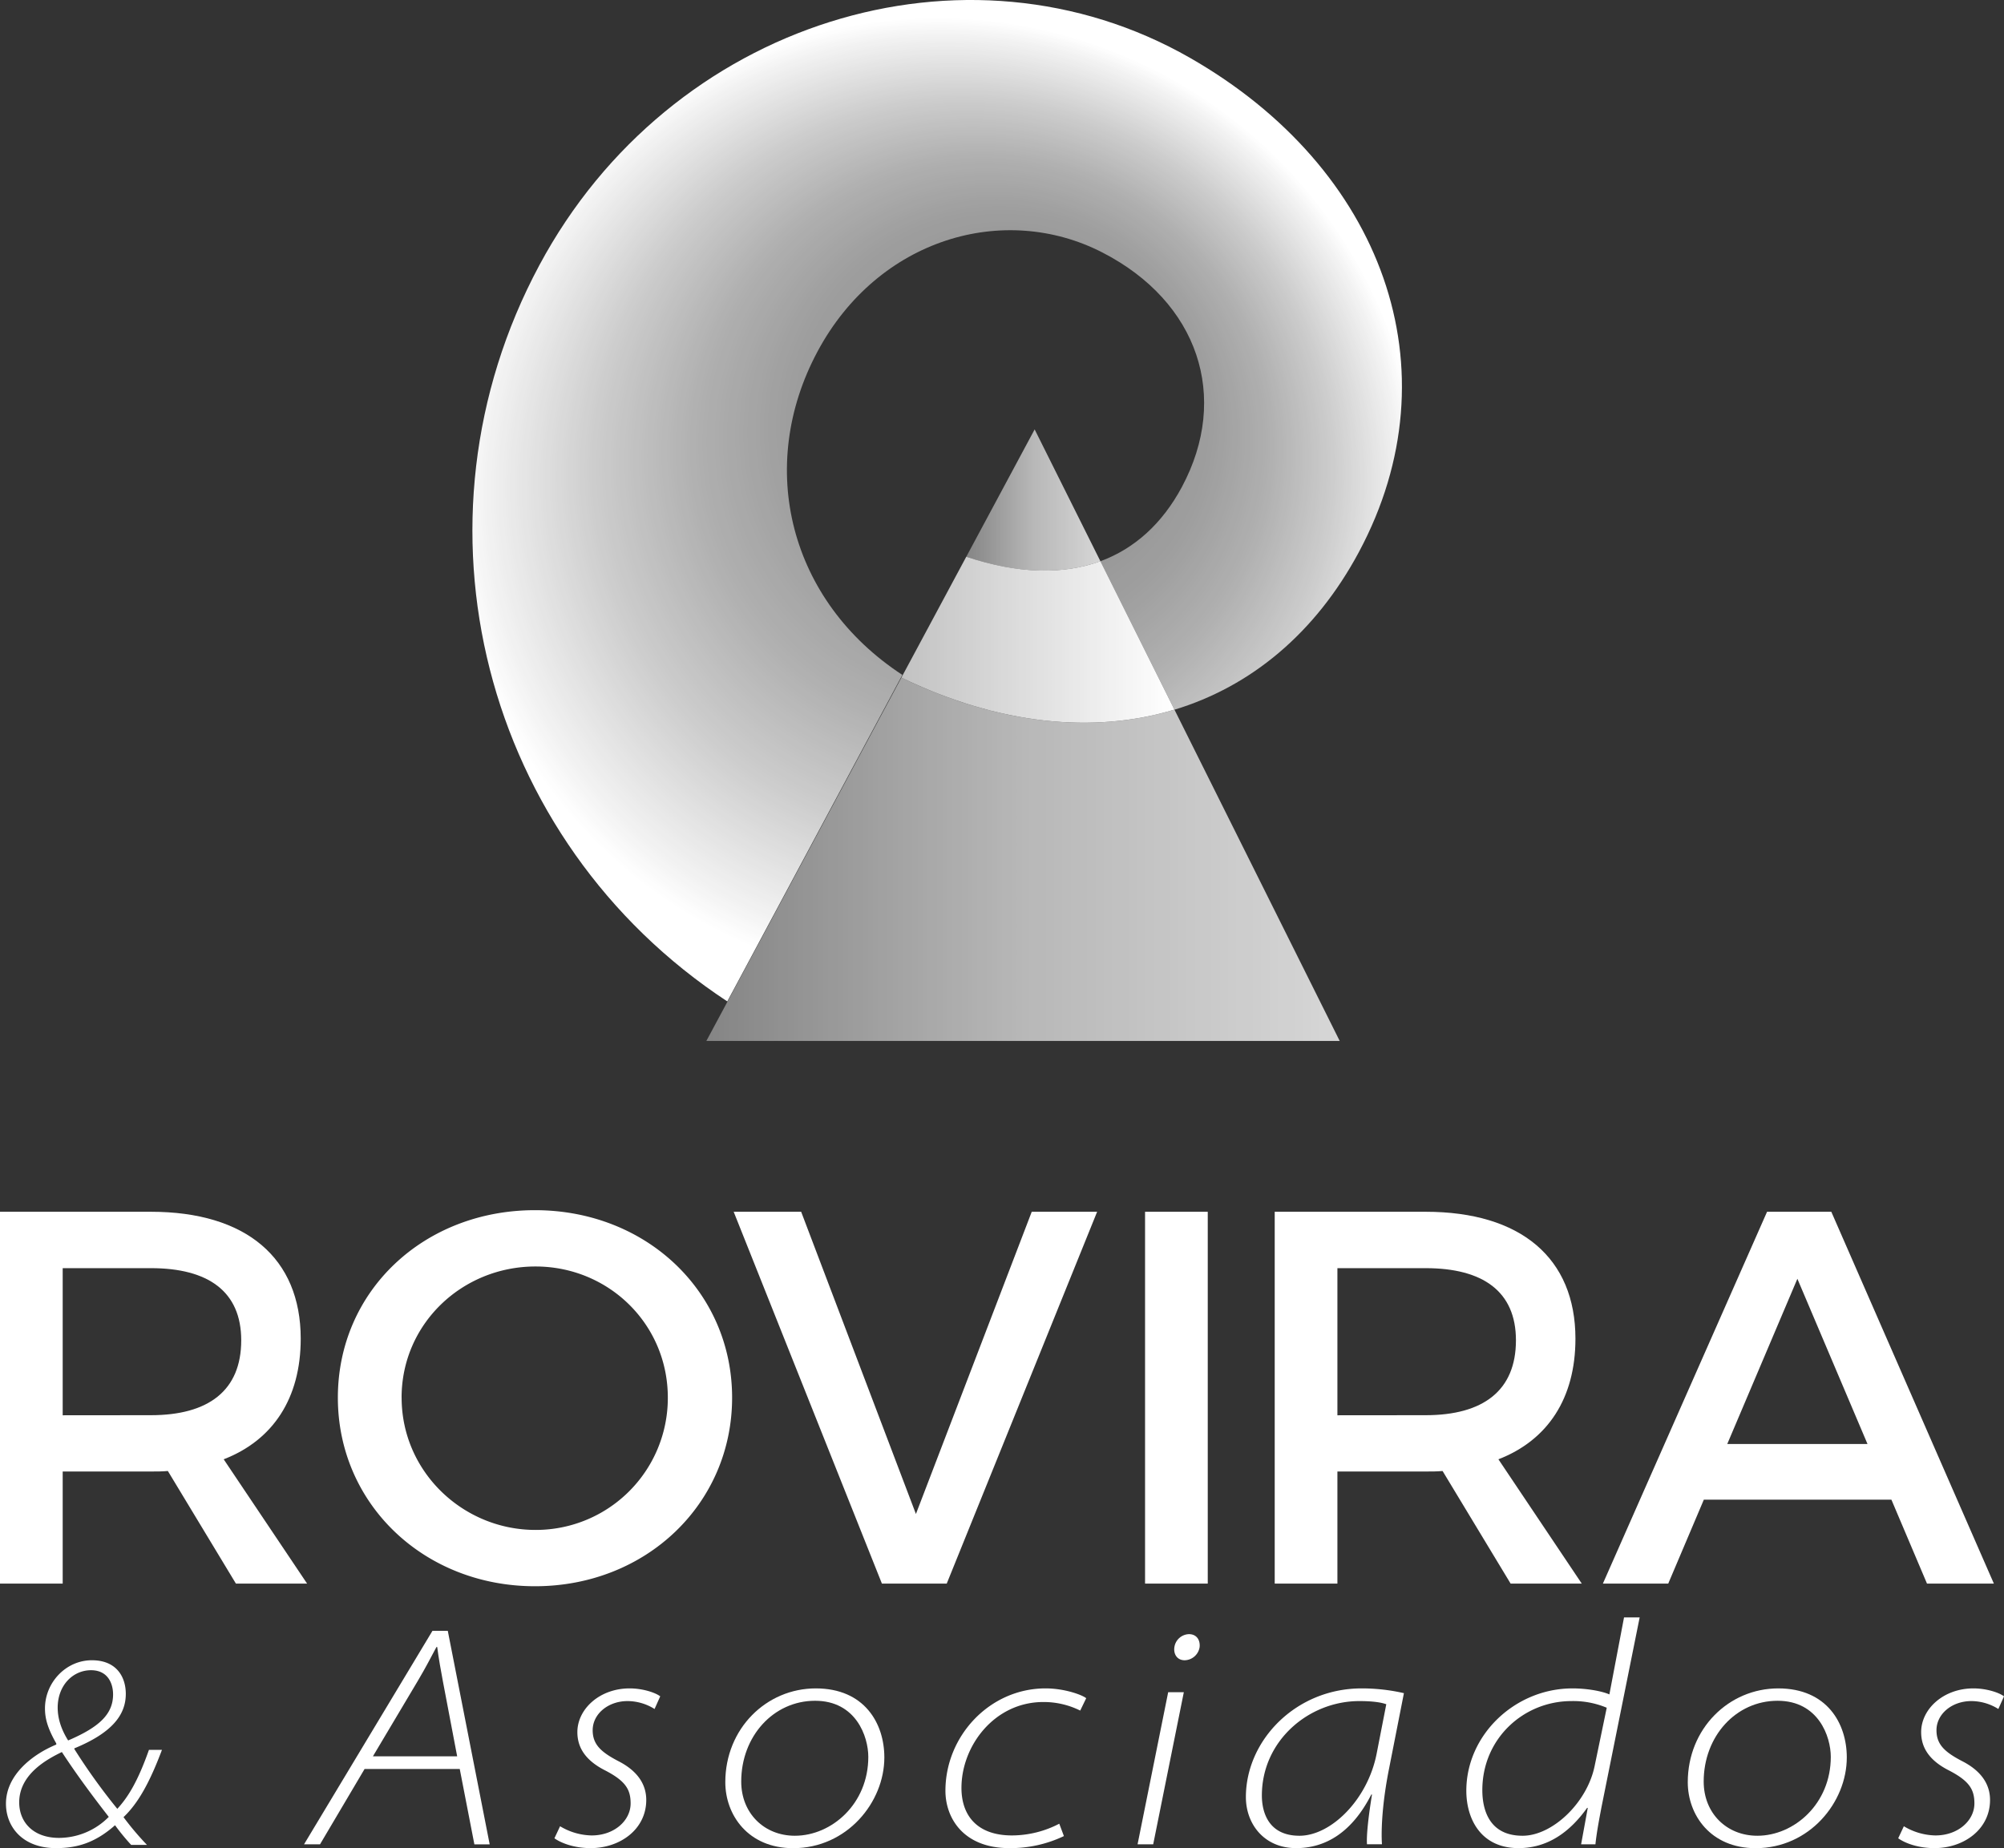
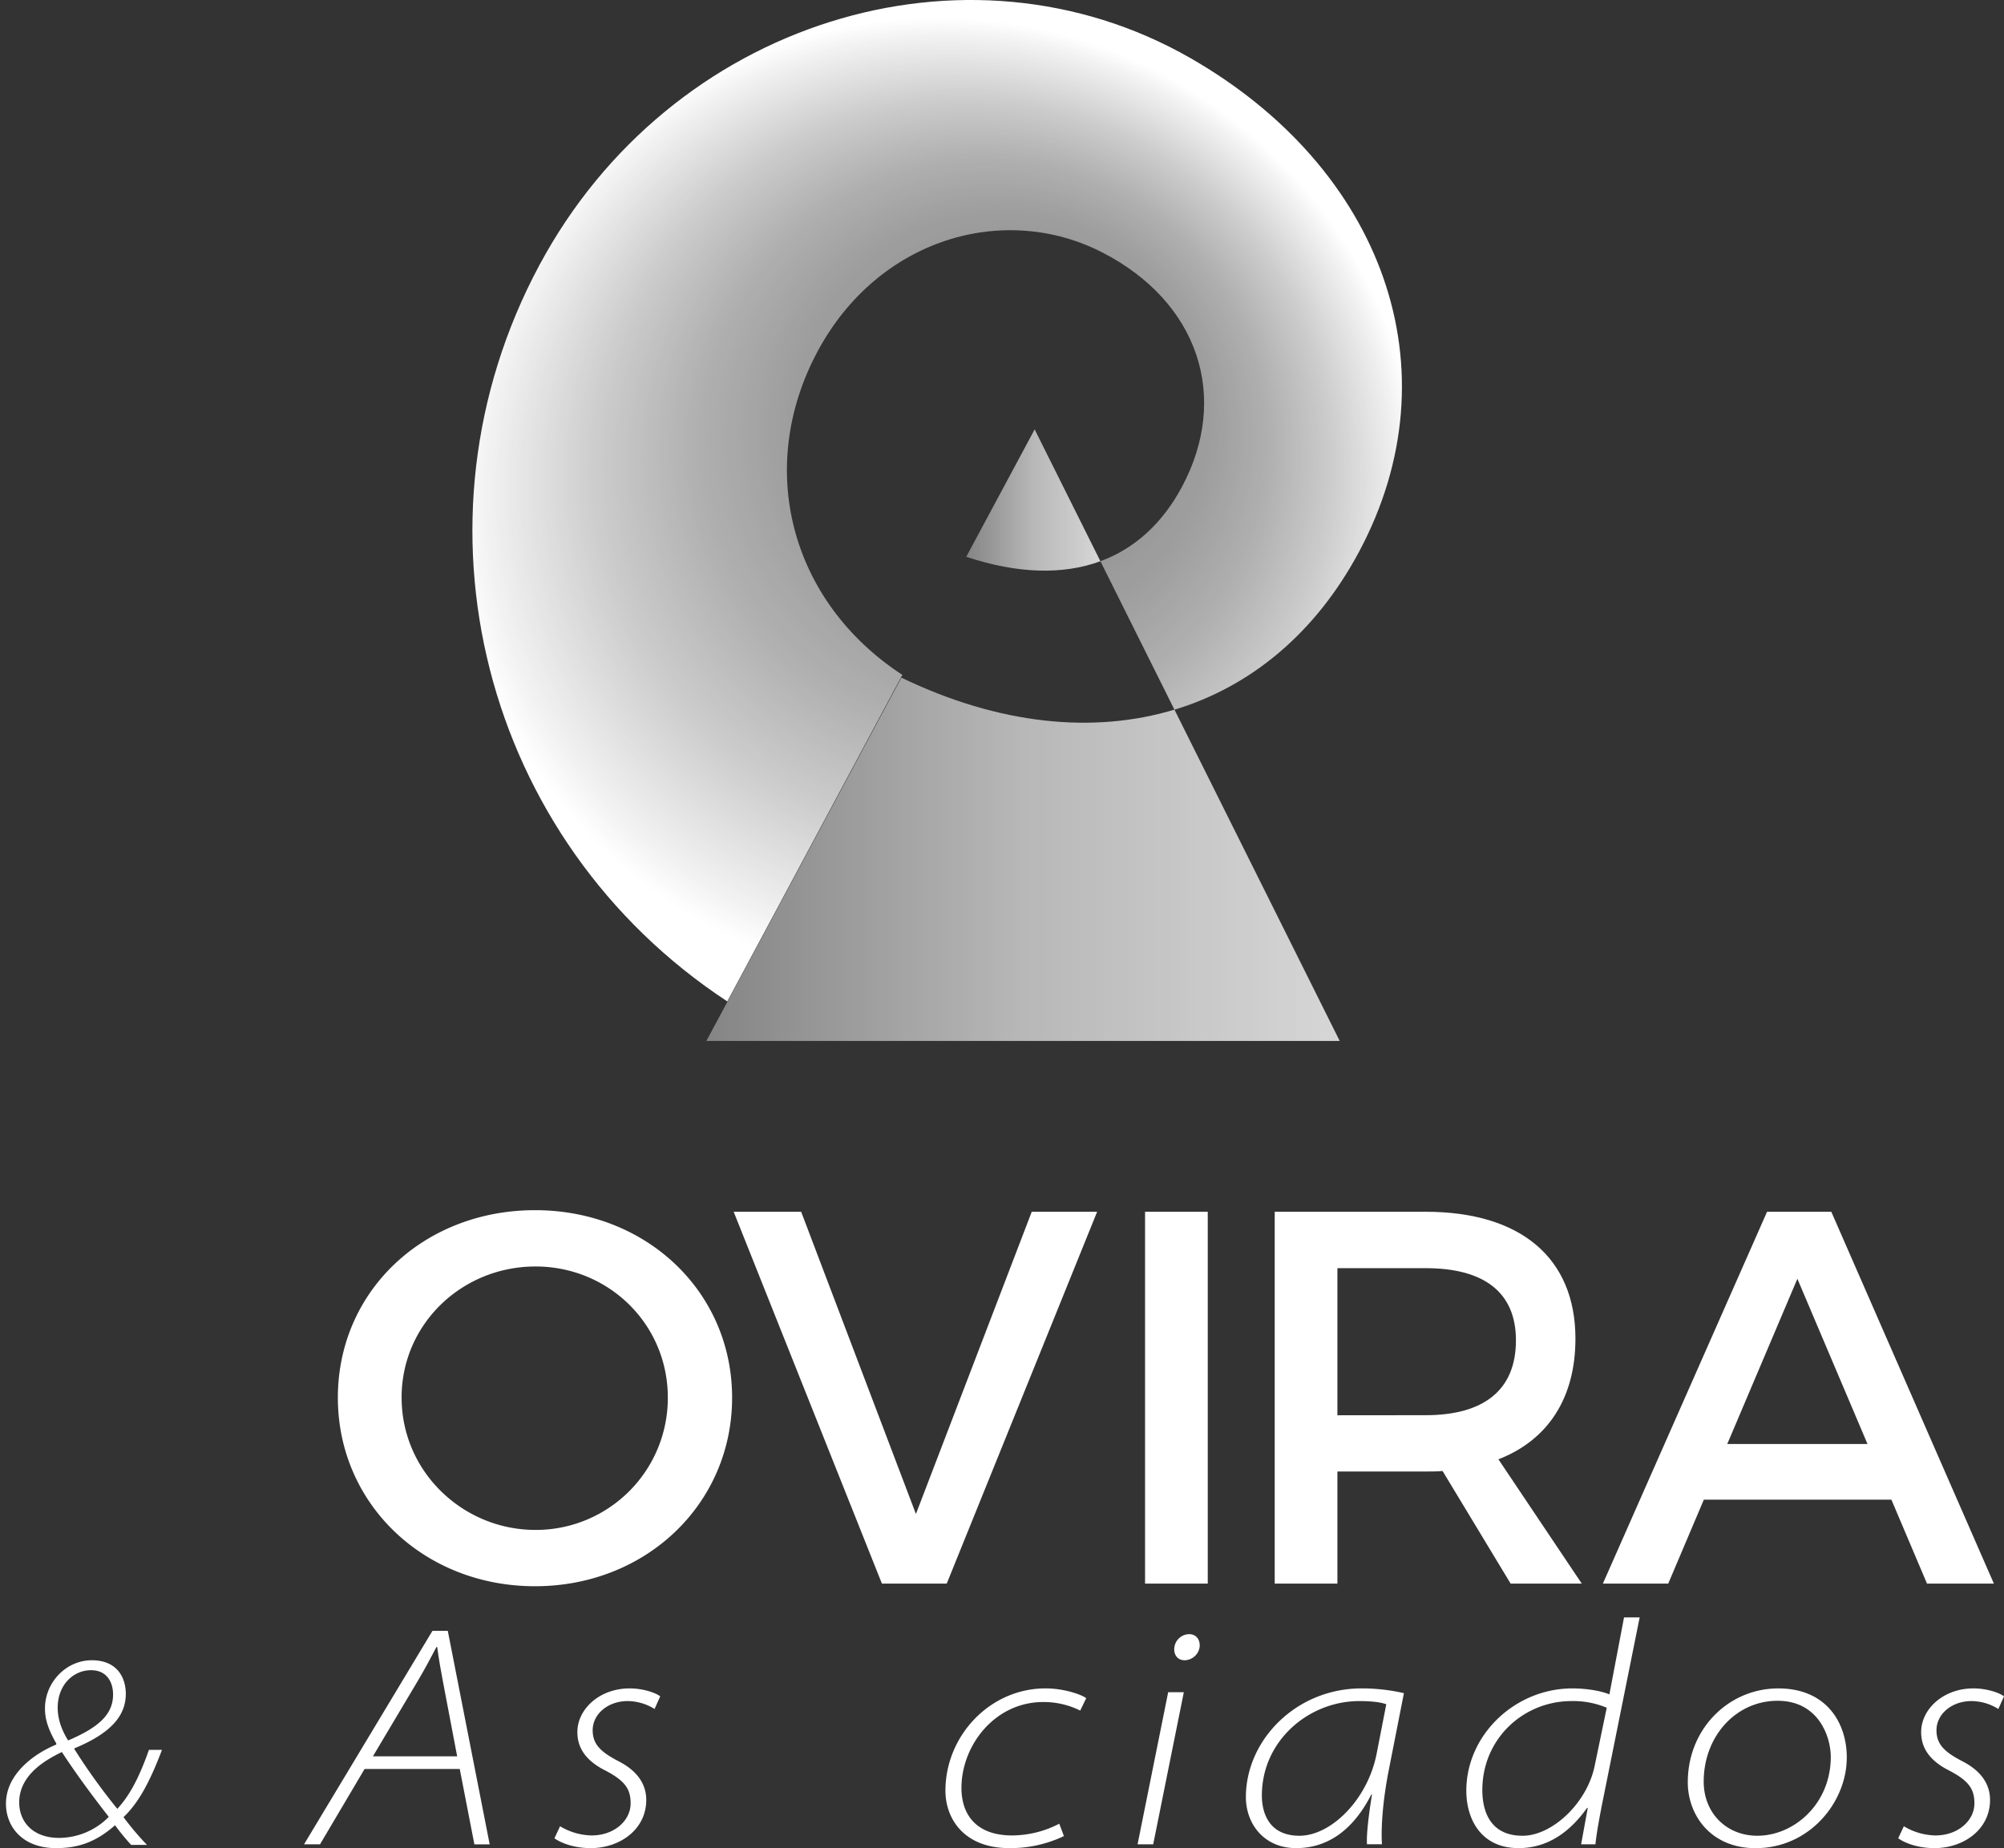
<svg xmlns="http://www.w3.org/2000/svg" xmlns:xlink="http://www.w3.org/1999/xlink" viewBox="0 0 971.74 896.39">
  <rect x="0" y="0" width="971.74" height="896.39" fill="#333333" stroke="none" />
  <defs>
    <style>.cls-1{fill:#fff;}.cls-2{fill:url(#Degradado_sin_nombre_25);}.cls-3{fill:url(#Degradado_sin_nombre_15);}.cls-4{fill:url(#Degradado_sin_nombre_25-2);}.cls-5{fill:url(#Degradado_sin_nombre_9);}</style>
    <linearGradient id="Degradado_sin_nombre_25" x1="342.51" y1="416.79" x2="649.63" y2="416.79" gradientUnits="userSpaceOnUse">
      <stop offset="0" stop-color="#fff" stop-opacity="0.4" />
      <stop offset="0.5" stop-color="#fff" stop-opacity="0.65" />
      <stop offset="1" stop-color="#fff" stop-opacity="0.8" />
    </linearGradient>
    <linearGradient id="Degradado_sin_nombre_15" x1="437.08" y1="310.3" x2="569.49" y2="310.3" gradientUnits="userSpaceOnUse">
      <stop offset="0" stop-color="#fff" stop-opacity="0.7" />
      <stop offset="0.5" stop-color="#fff" stop-opacity="0.85" />
      <stop offset="1" stop-color="#fff" />
    </linearGradient>
    <linearGradient id="Degradado_sin_nombre_25-2" x1="468.54" y1="242.53" x2="533.59" y2="242.53" xlink:href="#Degradado_sin_nombre_25" />
    <radialGradient id="Degradado_sin_nombre_9" cx="454.43" cy="242.86" fx="508.921" fy="175.564" r="234.27" gradientUnits="userSpaceOnUse">
      <stop offset="0.36" stop-color="#fff" stop-opacity="0.5" />
      <stop offset="0.45" stop-color="#fff" stop-opacity="0.53" />
      <stop offset="0.59" stop-color="#fff" stop-opacity="0.61" />
      <stop offset="0.76" stop-color="#fff" stop-opacity="0.75" />
      <stop offset="0.95" stop-color="#fff" stop-opacity="0.94" />
      <stop offset="1" stop-color="#fff" />
    </radialGradient>
  </defs>
  <title>Recurso 26</title>
  <g id="Capa_2" data-name="Capa 2">
    <g id="Capa_1-2" data-name="Capa 1">
      <g id="nombre">
        <g id="_asoc" data-name="&amp;asoc">
          <path class="cls-1" d="M27.14,896.39c9.87,0,18.77-2.35,28.64-11.1a109.2,109.2,0,0,0,7.81,9.53h7.67a141,141,0,0,1-11.37-13.45c7-6.65,12.61-16.58,18.64-32.63H72.22c-5.48,15.53-10.27,23.1-15.34,28.59a296,296,0,0,1-20.83-29V848C54.55,840.38,61,831.63,61,821.58c0-8.09-4.39-16.31-16.45-16.31-12.6,0-22.74,10.83-22.74,23.36,0,4.83,1.23,9.53,5.48,17v.53C16,850.82,2.89,860.75,2.89,874.85,2.89,885.94,10.83,896.39,27.14,896.39Zm17-86.29c8.22,0,10.69,6.52,10.69,11.74,0,9.66-6.85,15.93-21.79,22.33-3.7-5.88-5.07-11.23-5.07-15.93C28,817.27,35.5,810.1,44.13,810.1ZM30,849.78c9.18,14.1,19.73,27.55,22.74,31.46a34,34,0,0,1-24.11,10.19c-12.61,0-19.32-7.71-19.32-17.24C9.33,860.23,23.44,853,30,849.78Z" />
          <path class="cls-1" d="M209.7,791,147.43,894.54h7.75L176.79,858h46.14l7.1,36.58h7.42L217.13,791Zm-28.87,60.86,21.94-36.88c3.55-6,6-10.76,8.87-16.14H212c.65,5.23,1.94,12.3,2.75,16.6l6.93,36.42Z" />
          <path class="cls-1" d="M305.3,818.92c-14.52,0-25.33,10-25.33,21.21,0,6.31,2.75,13.07,13.23,18.45,10.17,5.22,12.59,9.37,12.59,16.14,0,8.29-7.91,15.52-18.88,15.52a30.7,30.7,0,0,1-15.33-4.46l-2.74,5.84c3.23,2.31,9.52,4.77,17.59,4.77,14.19,0,26.94-9.07,26.94-23.37,0-6.6-3.23-13.52-13.39-18.75-8.55-4.45-12.59-8.14-12.59-15.06,0-7.84,7.43-14.14,16.94-14.14a24.87,24.87,0,0,1,13.07,3.84l2.74-6.14C317.72,820.92,311.59,818.92,305.3,818.92Z" />
-           <path class="cls-1" d="M395.58,818.92c-24,0-43.88,19.52-43.88,45.5,0,15.83,11,32,32.91,32,26.14,0,44.21-22.29,44.21-44C428.82,835.83,419.14,818.92,395.58,818.92Zm-10.16,71.47c-14.84,0-26-10.91-26-26.28,0-22,15.65-39.19,35.81-39.19,19.84,0,25.81,17.37,25.81,27.2C421.07,874.87,403.33,890.39,385.42,890.39Z" />
          <path class="cls-1" d="M507,818.92c-27.1,0-48.56,23.06-48.56,49.65,0,13.06,8.55,27.82,31,27.82a60,60,0,0,0,26.45-5.84l-2.25-6a50,50,0,0,1-22.91,5.69c-16.94,0-24.52-9.68-24.52-23.06,0-20.44,16-41.65,39.68-41.65a39.71,39.71,0,0,1,17.91,4.15l2.9-6C524.9,822.15,516.35,818.92,507,818.92Z" />
          <polygon class="cls-1" points="559.19 894.54 574.04 820.77 566.45 820.77 551.61 894.54 559.19 894.54" />
          <path class="cls-1" d="M576.53,792.61a7.37,7.37,0,0,0-7.07,6.33c-.47,3.16,1.16,6.33,5,6.33a7.52,7.52,0,0,0,7.23-6.33C582.07,795.47,580.24,792.61,576.53,792.61Z" />
          <path class="cls-1" d="M680.76,821.23a91.31,91.31,0,0,0-20.49-2.31c-31.94,0-56.14,25.21-56.14,52.72,0,12.91,8.72,24.75,24.36,24.75,14.36,0,27.11-7.69,36.46-26h.33c-1.62,10-2.75,19.52-2.43,24.13h7.26c-.48-7.22.17-20.13,3.39-36.42Zm-13.23,29.36c-4.35,22.28-22.1,39.8-37.42,39.8-15,0-18.23-11.37-18.23-19.52,0-26.59,22.74-45.8,47.26-45.8,7.1,0,11,.77,13.07,1.54Z" />
          <path class="cls-1" d="M787.49,784.5l-7.1,37.34c-3.87-1.69-11.13-2.92-17.9-2.92-27.75,0-51.47,22.44-51.47,49.65,0,13.52,6.94,27.82,25.33,27.82,13.88,0,24.69-7.54,33.24-19.52h.32l-3.23,17.67h6.94c.64-6,1.77-11.83,2.9-17.83l18.55-92.21ZM773.3,856.27c-3.55,18-20.49,34.12-35,34.12-16.78,0-19.52-13.52-19.52-22.13,0-25,20-43.19,43.23-43.19a41.9,41.9,0,0,1,17.1,3.23Z" />
          <path class="cls-1" d="M862.28,818.92c-24,0-43.88,19.52-43.88,45.5,0,15.83,11,32,32.91,32,26.13,0,44.2-22.29,44.2-44C895.51,835.83,885.83,818.92,862.28,818.92Zm-10.16,71.47c-14.85,0-26-10.91-26-26.28,0-22,15.65-39.19,35.82-39.19,19.84,0,25.81,17.37,25.81,27.2C887.77,874.87,870,890.39,852.12,890.39Z" />
          <path class="cls-1" d="M956.9,818.92c-14.52,0-25.33,10-25.33,21.21,0,6.31,2.75,13.07,13.23,18.45,10.16,5.22,12.59,9.37,12.59,16.14,0,8.29-7.91,15.52-18.88,15.52a30.7,30.7,0,0,1-15.33-4.46l-2.74,5.84c3.23,2.31,9.52,4.77,17.59,4.77,14.19,0,26.94-9.07,26.94-23.37,0-6.6-3.23-13.52-13.39-18.75C943,849.82,939,846.13,939,839.21c0-7.84,7.43-14.14,16.94-14.14A24.87,24.87,0,0,1,969,828.91l2.74-6.14C969.32,820.92,963.19,818.92,956.9,818.92Z" />
        </g>
-         <path class="cls-1" d="M114.39,768.09l-33-54.62c-2.57.25-5.41.25-8.24.25H30.4v54.37H0V587.74H73.17c46.12,0,72.65,22.41,72.65,61.57,0,28.86-13.39,49.21-37.35,58.49l40.44,60.29ZM73.17,686.41c27.82,0,43.8-11.85,43.8-36.32,0-23.7-16-35-43.8-35H30.4v71.36Z" />
        <path class="cls-1" d="M355,677.91c0,51.53-41.74,91.46-95.58,91.46s-95.59-39.93-95.59-91.46c0-51.78,41.74-90.94,95.59-90.94S355,626.39,355,677.91Zm-160.25,0c0,35.81,29.63,64.15,64.93,64.15a64,64,0,0,0,64.15-64.15c0-35.81-28.86-63.63-64.15-63.63C224.1,614.28,194.73,642.1,194.73,677.91Z" />
        <path class="cls-1" d="M388.48,587.74l55.65,146.59,56.16-146.59H532L459.07,768.09H427.64L355.76,587.74Z" />
        <path class="cls-1" d="M585.64,587.74V768.09h-30.4V587.74Z" />
        <path class="cls-1" d="M732.5,768.09l-33-54.62c-2.57.25-5.41.25-8.24.25H648.51v54.37h-30.4V587.74h73.17c46.12,0,72.65,22.41,72.65,61.57,0,28.86-13.39,49.21-37.35,58.49L767,768.09Zm-41.22-81.68c27.82,0,43.8-11.85,43.8-36.32,0-23.7-16-35-43.8-35H648.51v71.36Z" />
        <path class="cls-1" d="M917.14,727.38H826.19l-17.26,40.71H777.24l79.61-180.35H888l78.83,180.35H934.4Zm-11.59-27-34-80.13-34,80.13Z" />
      </g>
      <g id="blanco_degrade" data-name="blanco degrade">
        <path class="cls-2" d="M437.08,328.68,342.51,504.9H649.63L569.49,344.19C530.16,356.08,484.29,351.46,437.08,328.68Z" />
-         <path class="cls-3" d="M569.49,344.19l-35.9-72c-18.18,6.68-40.16,6.11-65.05-2.15l-31.46,58.62C484.29,351.46,530.16,356.08,569.49,344.19Z" />
        <path class="cls-4" d="M468.54,270.06c24.89,8.26,46.87,8.83,65.05,2.15L501.7,208.27Z" />
        <path class="cls-5" d="M658.9,267.81c47.46-88.54,11.52-186.28-81.8-239.71C468.51-34.07,325,10.17,261.53,128.64c-66.84,124.7-27.56,279,91.13,357.07l84.23-157.12h0l.66-1.25c-54.68-35.74-71.19-100.77-41.11-156.89,29.41-54.86,90.47-72.46,138.09-48,46.56,23.93,61.94,70.12,38.55,113.77-9.54,17.79-22.94,29.88-39.49,36l35.9,72C606.56,333,637.83,307.11,658.9,267.81Z" />
      </g>
    </g>
  </g>
</svg>